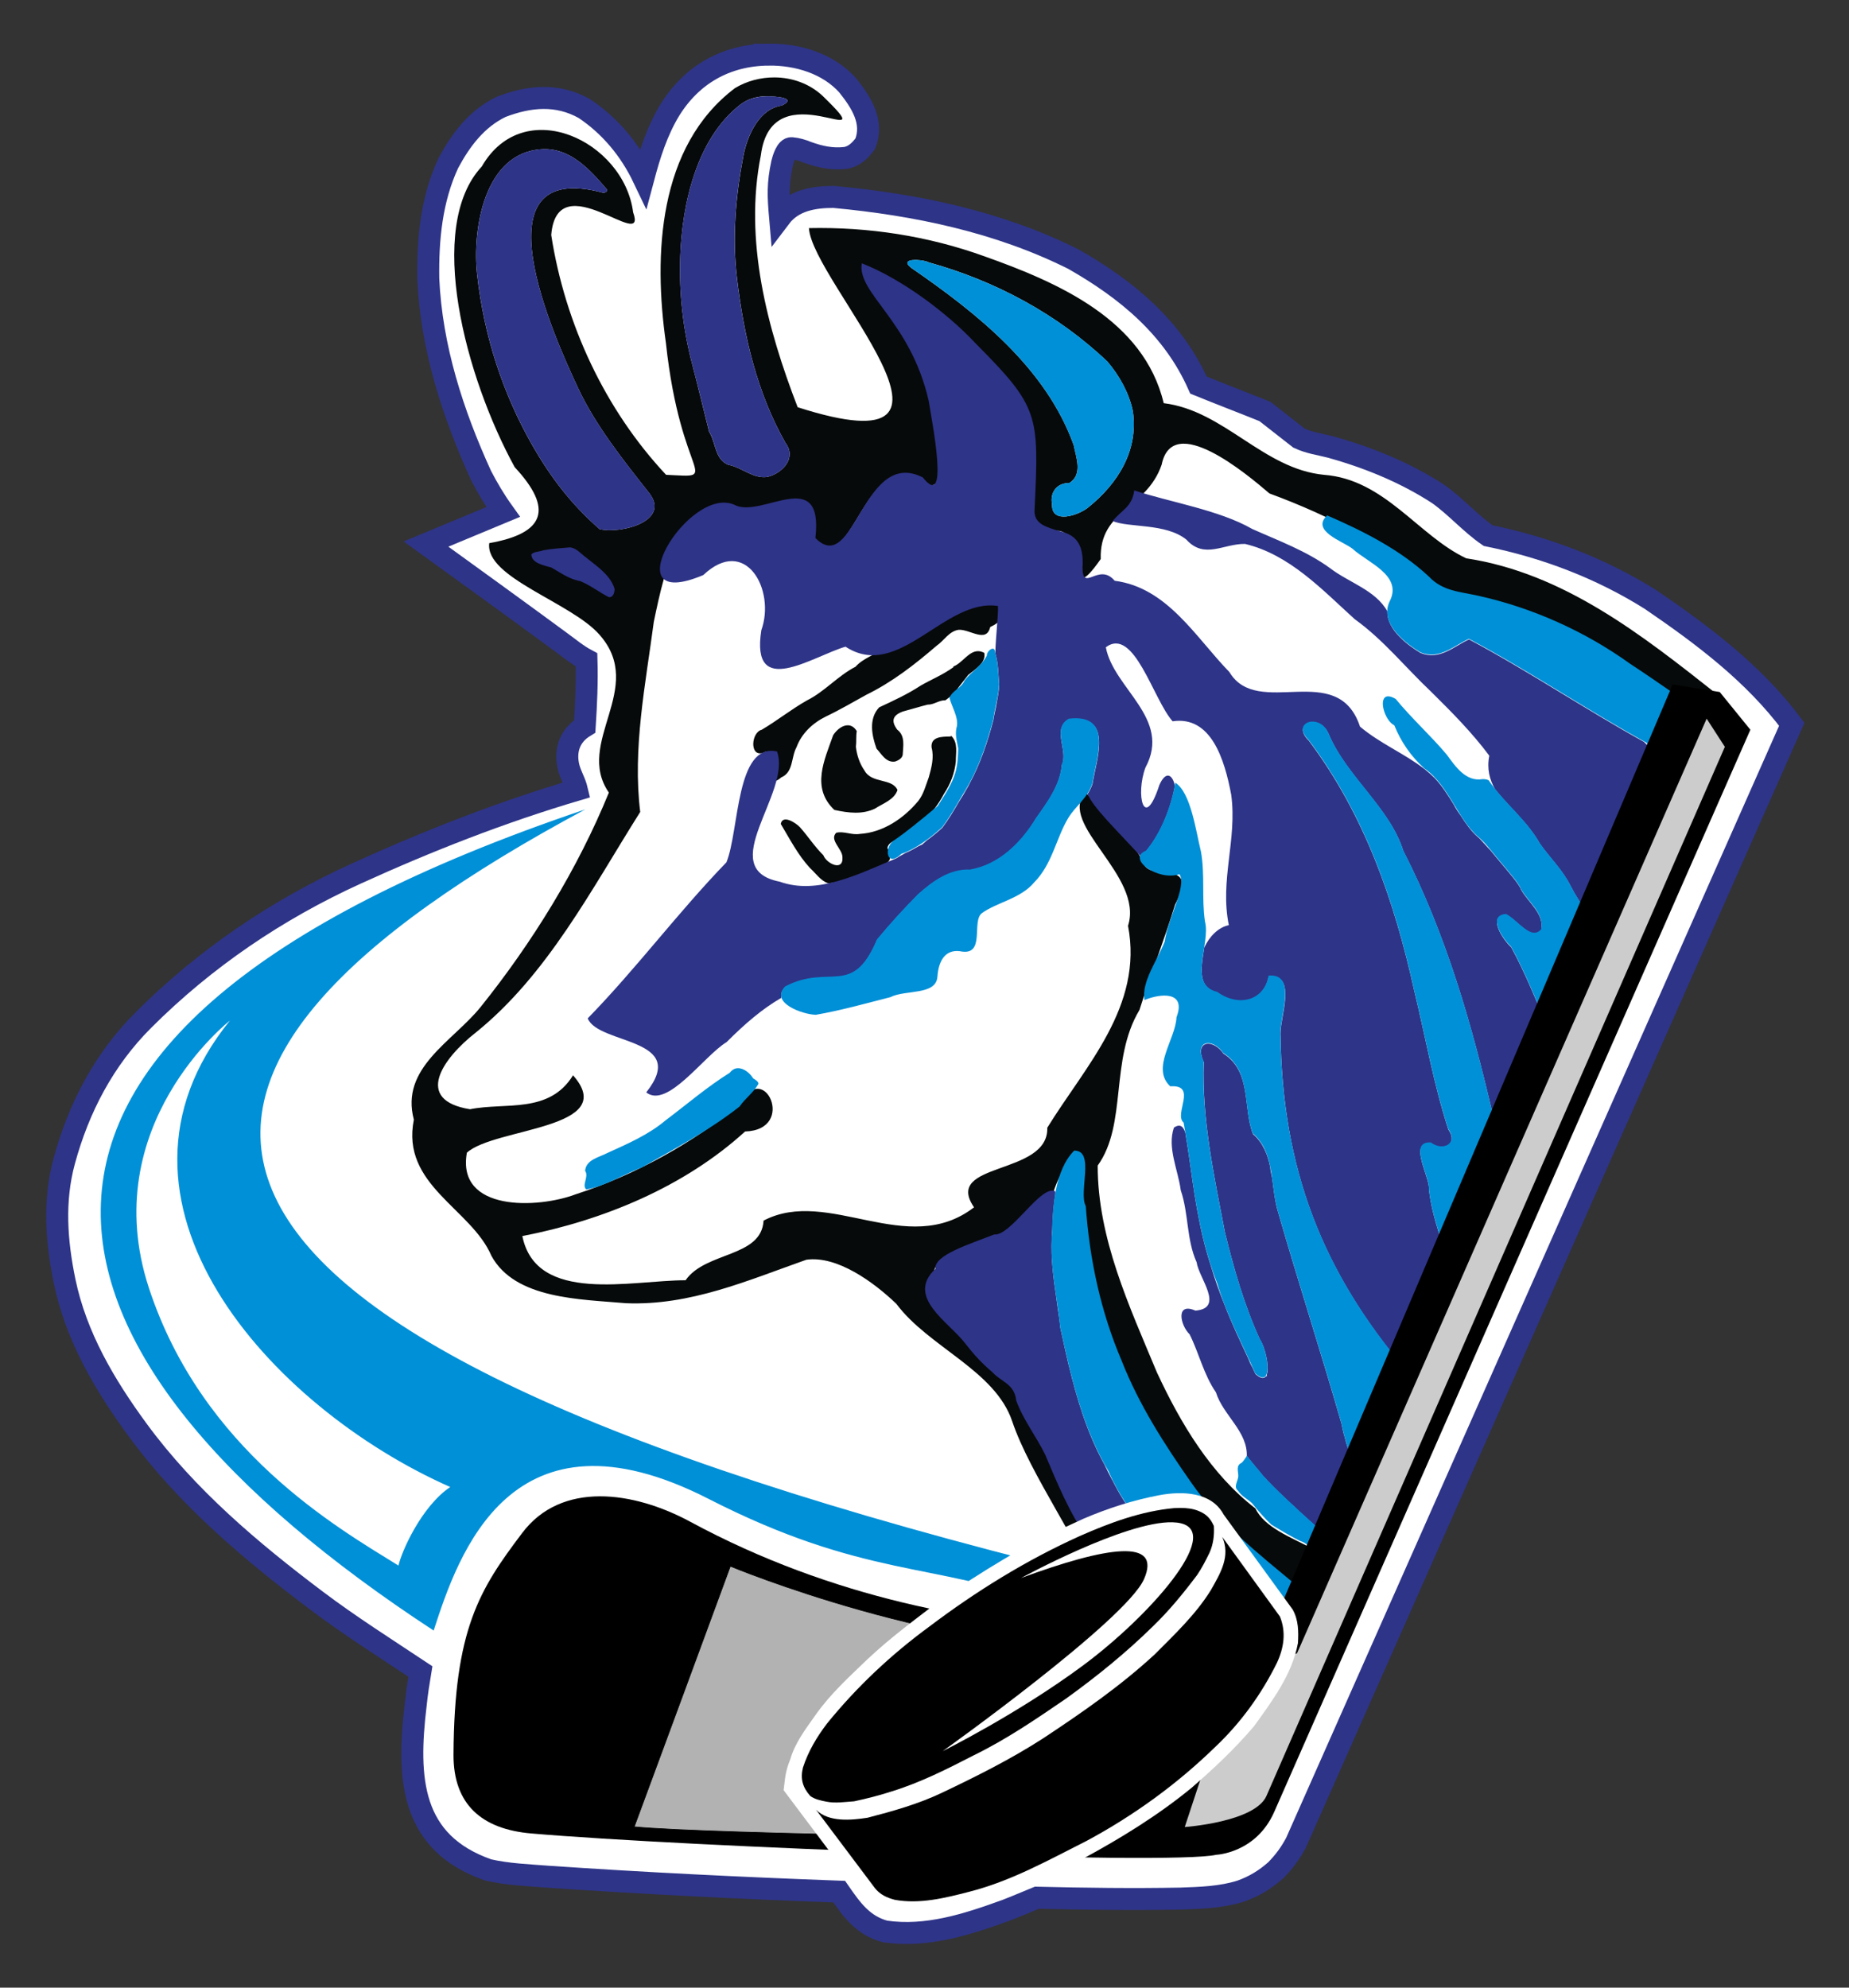
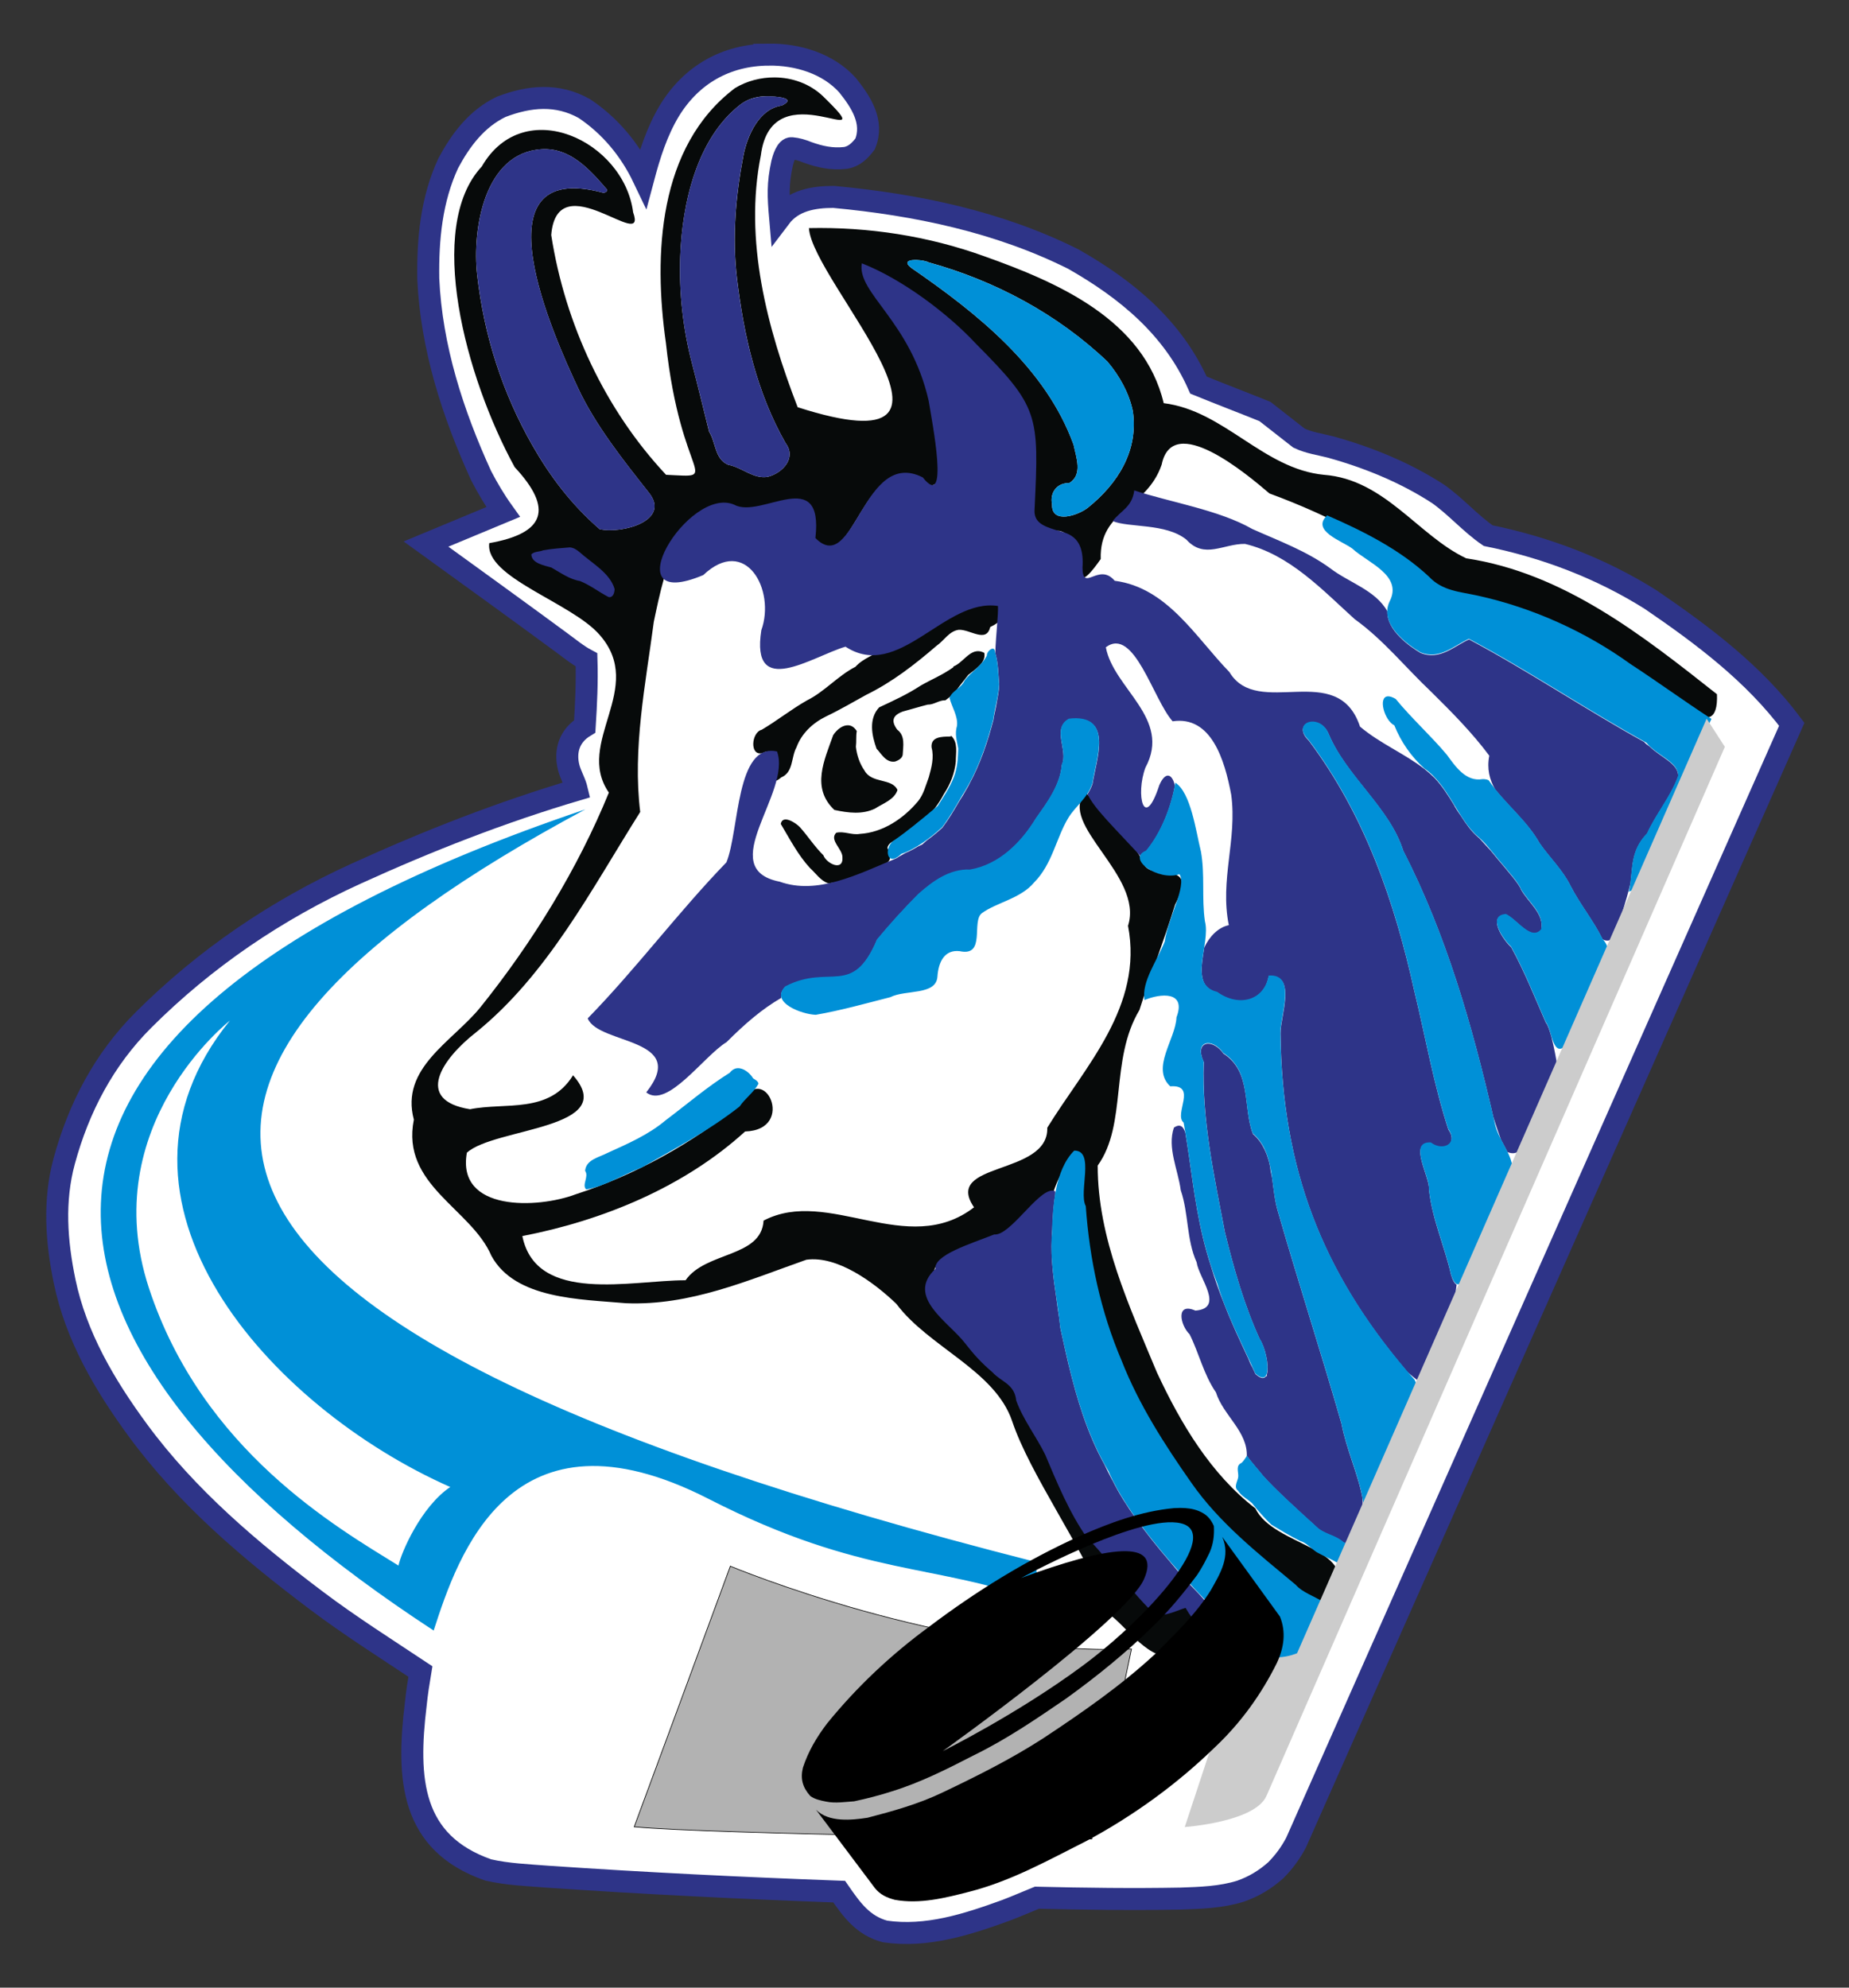
<svg xmlns="http://www.w3.org/2000/svg" version="1.1" width="400" height="430" id="svg2816">
  <rect width="100%" height="100%" fill="#333333" stroke="none" />
  <defs id="defs3040" />
  <g transform="translate(-1.4353196e-6,2.1365553e-6)" id="g2985">
    <path d="m 166.222,11.817 c -9.174,0.072 -16.642,4.355 -21.377,12.082 -2.719,4.504 -4.303,9.526 -5.648,14.579 -2.899,-6.07 -7.187,-11.248 -12.766,-14.981 -5.87,-3.3 -11.936,-2.715 -18.009,-0.381 -5.292,2.541 -8.747,7.145 -11.445,12.188 -3.654,7.851 -4.457,16.468 -4.327,25.011 0.668,14.865 5.3,29.174 11.445,42.616 1.424,2.73 2.936,5.294 4.753,7.829 -5.563,2.313 -11.125,4.627 -16.688,6.94 9.772,7.069 19.546,14.127 29.22,21.244 1.817,1.316 3.485,2.736 5.499,3.809 0.15,4.796 -0.081,9.602 -0.384,14.389 -3.29,1.999 -4.386,5.294 -3.453,8.951 0.393,1.463 1.135,2.734 1.577,4.147 0.049,0.195 0.1,0.44 0.149,0.635 -16.361,4.848 -32.234,11.063 -47.741,18.134 -17.162,7.826 -32.645,18.321 -45.993,31.655 -8.526,8.517 -14.003,18.987 -17.136,30.512 -2.344,8.624 -1.704,17.389 0.085,26.026 2.474,11.938 8.684,22.459 15.814,32.184 10.639,14.511 24.441,26.177 38.747,36.945 7.224,5.437 14.871,10.275 22.4,15.277 -0.393,2.34 -0.756,4.721 -1.002,7.11 -1.969,16.195 -1.074,29.962 15.665,35.823 4.272,0.975 8.552,1.119 12.873,1.46 21.009,1.441 42.042,2.462 63.065,3.237 2.717,3.925 5.131,7.319 9.911,8.612 9.013,1.326 17.8,-1.532 26.172,-4.571 2.25,-0.862 4.46,-1.824 6.692,-2.73 10.357,0.246 20.718,0.383 31.074,0.19 4.321,-0.146 8.827,-0.292 13.001,-1.608 2.897,-1.024 5.301,-2.481 7.609,-4.528 1.817,-1.853 3.142,-3.655 4.369,-5.946 35.749,-80.654 71.498,-161.308 107.247,-241.961 -8.223,-11.018 -19.252,-19.278 -30.499,-26.958 -10.809,-6.795 -22.706,-11.317 -35.188,-13.86 -3.883,-2.675 -6.94,-6.276 -10.806,-9.014 -7.12,-4.631 -15.229,-7.935 -23.38,-10.178 -2.308,-0.585 -4.574,-0.881 -6.735,-1.904 -2.451,-1.918 -4.902,-3.837 -7.353,-5.755 -4.784,-1.932 -9.61,-3.761 -14.386,-5.713 -5.487,-12.389 -15.494,-20.674 -27.067,-27.254 -16.162,-8.084 -33.973,-11.79 -51.854,-13.458 -4.37,0 -8.795,0.738 -11.594,4.444 -0.393,-4.534 -0.534,-7.279 0.448,-11.765 0.196,-0.78 0.889,-3.314 2.067,-3.216 1.179,0.097 2.308,0.45 3.389,0.889 2.701,0.975 5.333,1.555 8.23,1.214 1.883,-0.29 3.151,-1.562 4.263,-3.026 1.944,-4.781 -0.897,-9.072 -3.797,-12.704 -4.171,-4.635 -10.689,-6.698 -17.136,-6.623 -7e-5,0 -7e-5,0 -7e-5,0 z" id="path2828-7-4-7" style="fill:#ffffff;fill-opacity:1;stroke:#2e3488;stroke-width:4.758;stroke-miterlimit:4;stroke-opacity:1;stroke-dasharray:none" />
    <path d="m 49.713,221.279 c 0,0 -29.019,22.629 -17.537,57.799 11.531,35.169 40.742,51.889 54.003,60.105 C 86.756,336.395 91.032,326.45 97.374,322.174 58.362,304.926 18.099,260.292 49.713,221.279 z" id="path3012" style="fill:#ffffff" />
    <path d="m 167.562,16.75 c -2.978,-0.015 -5.979,0.749 -8.562,2.312 -16.682,12.608 -17.649,36.131 -14.938,55.156 3.238,30.067 12.456,29.078 0.031,28.5 -13.17,-14.052 -21.86,-32.615 -24.844,-51.875 1.286,-15.702 20.973,4.128 17.719,-4.906 -1.986,-15.439 -23.618,-25.734 -32.75,-9.906 -12.207,13.117 -3.527,45.585 7.125,65.031 8.435,9.061 6.554,14.319 -5.5,16.438 -0.981,7.445 17.789,12.836 23.875,19.844 10.158,11.562 -5.491,23.253 2,34.125 -6.706,16.444 -16.524,32.41 -27.812,46.469 -6.054,7.444 -17.362,13.097 -14.375,24.281 -2.832,14.162 12.404,19.215 16.781,29.469 5.123,9.401 19.234,9.37 29.125,10.25 13.867,0.55 26.239,-4.902 39,-9.406 6.644,-0.939 14.534,4.804 19.469,9.531 6.971,9.368 21.348,14.377 25.062,25.406 3.873,11.499 14.777,26.48 21.531,42.156 4.002,3.183 9.323,11.233 14.844,7.906 7.802,1.418 18.569,21.463 23.781,10.094 -1.891,-8.791 -16.92,-11.855 -22.469,-20.156 -10.423,1.598 -17.044,-10.501 -23.781,-20.594 -7.725,-13.744 -10.7,-30.228 -23.375,-37.969 -13.024,-14.614 -8.237,-17.658 6.312,-20.562 14.072,0.114 8.985,-12.412 17.25,-18.375 0.693,16.012 3.228,32.084 9.938,46.844 7.548,15.189 16.88,30.373 29.875,41.25 4.398,3.281 13.345,15.496 16.062,6.562 4.712,-9.912 -13.416,-10.152 -17.375,-18.312 -9.6,-7.404 -16.132,-18.321 -21.281,-29.406 -5.991,-14.377 -12.824,-28.994 -12.812,-44.75 6.461,-9.02 2.549,-22.822 9.031,-33.656 2.386,-7.521 5.32,-15.02 7.719,-22.812 4.963,-9.677 -3.809,-5.202 -6.469,-8.25 -2.31,-5.202 -8.175,-11.219 -12.938,-16.031 -6.147,6.881 12.694,18.025 9.219,28.875 3.345,17.409 -9.223,30.311 -17.469,43.688 0.315,10.473 -22.661,7.269 -15.844,17.219 -14.465,11.132 -31.496,-4.479 -45.531,2.875 -0.47,8.039 -12.531,6.639 -16.875,12.906 -11.563,-0.033 -32.306,5.274 -35.312,-9.562 17.486,-3.382 35.042,-10.644 48.188,-22.625 11.311,-0.359 3.924,-15.793 -0.938,-5.969 -10.532,8.543 -22.796,15.371 -35.719,19.562 -8.213,3.106 -25.808,3.793 -23.531,-9 5.975,-5.47 33.266,-5.065 22.969,-16.75 -5.178,8.408 -14.623,5.793 -22.281,7.344 -12.209,-1.958 -6.01,-10.938 1.281,-16.625 15.484,-12.509 24.982,-30.966 35.531,-47.688 -1.681,-13.742 1.15,-27.568 2.938,-41.125 2.304,-11.038 6.622,-32.103 21.469,-23.188 8.778,-5.257 11.955,-4.223 12.75,6.188 8.462,6.732 10.298,-15.4 20.594,-14.844 12.007,9.197 5.713,-10.817 5,-17.125 0.05,-10.31 -13.736,-20.249 -13.688,-27.312 13.161,5.842 24.371,15.219 32.094,27.156 8.02,7.151 -3.475,29.568 9.5,29.438 6.592,1.314 0.863,17.662 8.969,6.094 -0.321,-10.818 9.87,-10.709 13.188,-20.438 2.348,-11.468 18.389,2.038 23.312,6.25 13.296,4.901 26.276,11.597 36.969,21.156 16.659,1.571 31.963,10.126 45.25,19.344 4.51,2.537 15.044,14.702 14.594,2.938 -16.171,-12.777 -33.156,-26.212 -54.25,-29.406 -10.395,-4.908 -17.607,-17.067 -30.75,-18.062 -13.185,-1.269 -21.581,-13.894 -34.688,-15.5 -4.314,-18.064 -22.87,-26.106 -38.719,-31.75 -12.351,-4.467 -25.267,-6.393 -38.031,-6.125 0.658,11.665 41.863,52.98 -2.438,38.75 C 165.96,71.012 160.916,51.959 164.594,33.625 166.987,14.52 191.95,34.37 178.031,20.812 175.169,18.1 171.391,16.769 167.562,16.75 z m -2.406,4.094 c 0.264,-0.017 0.543,0.002 0.812,0 1.598,-0.01 6.708,0.271 3.156,2 -4.929,0.679 -7.481,6.568 -8.312,10.906 -1.661,8.662 -2.427,17.649 -1.375,26.469 1.48,12.413 4.307,24.719 10.5,35.625 2.436,3.225 -0.607,6.484 -3.844,7.312 -3.112,0.536 -5.581,-2.062 -8.531,-2.594 -2.962,-1.196 -2.68,-4.841 -4.156,-7.156 -1.235,-4.85 -2.376,-9.751 -3.656,-14.594 -2,-7.564 -2.873,-15.482 -2.594,-23.312 0.411,-11.52 3.604,-25.564 12.969,-32.844 1.473,-1.145 3.18,-1.691 5.031,-1.812 z m -47.969,11.438 c 6.139,-0.361 10.372,4.353 14.094,8.688 0.192,0.48 -0.382,0.702 -0.719,0.75 -28.333,-7.659 -10.528,31.506 -5.531,42.188 3.829,8.187 9.876,15.738 15.281,22.594 5.019,6.183 -5.891,9.061 -10.594,7.969 -6.243,-5.425 -10.765,-11.511 -14.531,-18.094 -6.409,-11.202 -10.496,-23.696 -11.969,-36.969 -1.075,-9.687 1.485,-26.391 13.969,-27.125 z M 197.781,56.25 c 0.19,-0.007 0.391,-0.009 0.594,0 0.973,0.044 2.036,0.232 2.5,0.5 14.39,3.974 27.881,11.195 38.719,21.5 2.582,3.067 4.637,6.709 5.469,10.656 1.278,8.566 -3.221,15.714 -9.688,20.906 -2.089,1.679 -7.938,3.683 -7.781,-0.688 -0.526,-2.651 1.127,-4.683 3.719,-4.625 2.998,-1.807 1.479,-5.594 0.938,-8.281 -6.017,-16.666 -20.901,-28.478 -35.094,-38.25 -1.601,-1.234 -0.708,-1.673 0.625,-1.719 z M 215.375,130.5 c -1.814,0.114 -3.647,0.612 -5.469,0.344 -2.421,-1.051 -3.825,0.775 -5.219,2.344 -2.232,0.727 -4.046,1.72 -6.125,2.844 -2.394,1.469 -4.845,2.868 -7.344,4.188 -1.968,1.475 -4.494,2.173 -6.156,4.031 -3.818,1.959 -6.655,5.371 -10.5,7.281 -3.388,1.923 -6.436,4.369 -9.781,6.344 -2.229,0.544 -2.665,5.686 0.094,5.062 3.586,-1.725 2.886,2.681 2,4.719 -0.477,2.055 1.109,1.463 2.125,0.531 2.69,-1.146 2.096,-4.319 3.312,-6.531 1.107,-3.015 3.539,-5.27 6.375,-6.656 2.985,-1.421 5.823,-3.095 8.719,-4.688 5.574,-2.721 10.508,-6.561 15.188,-10.594 1.635,-1.119 2.741,-3.193 4.812,-3.469 2.452,-0.135 5.977,2.954 6.812,-0.594 2.008,-0.931 4.806,-3.183 1.938,-5.156 -0.259,-0.002 -0.522,-0.016 -0.781,0 z m -3.906,10.375 c -1.967,0.078 -3.345,2.61 -5.219,3.312 l 0,0.156 c -2.258,1.634 -4.804,2.672 -7.062,3.969 -2.931,1.922 -5.925,3.277 -9,4.719 -2.315,2.487 -1.6,6.063 -0.562,8.938 1.057,1.105 2.061,3.118 4.031,2.781 0.673,-0.24 1.481,-0.669 1.625,-1.438 0.096,-1.922 0.59,-4.123 -1.188,-5.469 -1.355,-1.844 -1.018,-3.075 1.188,-3.906 1.826,-0.48 3.677,-1.068 5.406,-1.5 1.345,0.048 2.45,-0.986 3.844,-0.938 1.021,-0.789 2.112,-1.529 2.719,-2.656 0.718,-0.943 1.529,-1.965 2.219,-2.844 1.493,-1.236 3.885,-2.605 3.469,-4.75 -0.531,-0.297 -1.015,-0.393 -1.469,-0.375 z m -28,16.031 c -1.154,-0.044 -2.401,0.879 -3.219,2.125 -1.912,5.413 -4.824,11.394 0.25,16.188 3.123,0.673 6.043,1.016 8.781,-0.281 1.682,-1.105 4.202,-1.917 4.875,-4.031 -1.18,-2.622 -5.572,-1.344 -7.125,-4.188 -1.065,-1.521 -1.681,-3.396 -1.875,-5.156 0.144,-1.153 -0.005,-2.253 0.188,-3.406 -0.532,-0.856 -1.182,-1.224 -1.875,-1.25 z m 22.344,2.312 -0.188,0.094 -0.219,0.031 c -1.635,0.025 -4.105,0.023 -3.875,2.375 0.575,2.104 -0.019,4.351 -0.594,6.406 -0.661,1.765 -1.123,3.696 -2.312,5.188 -3.141,3.764 -7.622,6.8 -12.625,7.094 -1.763,0.303 -3.396,-0.651 -5.094,-0.25 -1.58,1.568 1.371,3.506 1.344,5.312 0.205,3.129 -3.454,1.376 -4.125,-0.438 -1.886,-1.857 -3.309,-4.09 -5.062,-6.062 -0.879,-0.942 -3.769,-2.837 -4.156,-0.719 1.955,3.271 3.716,6.706 6.312,9.531 1.267,1.139 2.31,2.783 3.969,3.312 1.759,-0.152 3.599,-0.517 5.219,-1.094 2.297,-0.888 4.6,-1.849 6.75,-3.062 1.934,-0.492 1.53,-2.167 0.812,-3.5 0.35,-1.749 2.916,-1.692 3.969,-3 1.376,-0.94 2.241,-2.531 3.812,-3.156 1.931,-1.39 3.334,-3.416 4.438,-5.5 1.41,-2.117 2.36,-4.555 2.594,-7.094 -0.017,-1.825 0.524,-3.988 -0.969,-5.469 z" id="path2932" style="fill:#070a0a" />
    <g id="g2960">
      <path d="m 165.973,20.829 c -2.158,0.014 -4.155,0.506 -5.839,1.814 -9.365,7.28 -12.581,21.344 -12.991,32.864 -0.279,7.831 0.607,15.75 2.607,23.314 1.28,4.843 2.436,9.726 3.67,14.576 1.477,2.315 1.187,5.977 4.15,7.173 2.95,0.532 5.417,3.122 8.529,2.586 3.237,-0.828 6.273,-4.094 3.837,-7.319 -6.193,-10.906 -9.03,-23.204 -10.51,-35.617 -1.052,-8.82 -0.285,-17.821 1.376,-26.483 0.832,-4.338 3.391,-10.206 8.32,-10.885 3.552,-1.729 -1.55,-2.033 -3.149,-2.023 z m -48.796,11.448 c -12.484,0.734 -15.025,17.443 -13.951,27.13 1.472,13.273 5.561,25.77 11.97,36.972 3.766,6.583 8.27,12.676 14.514,18.1 4.702,1.093 15.634,-1.804 10.614,-7.987 -5.405,-6.856 -11.456,-14.397 -15.285,-22.584 -4.997,-10.682 -22.807,-49.845 5.526,-42.186 0.336,-0.048 0.922,-0.27 0.73,-0.751 -3.722,-4.335 -7.979,-9.057 -14.117,-8.696 z m 69.267,24.683 c -1.133,6.425 10.529,12.439 14.458,29.744 0.73,4.556 4.585,23.982 -1.272,16.578 -12.941,-6.579 -14.77,21.668 -23.23,13.117 1.811,-15.973 -11.763,-4.068 -17.517,-7.194 -9.905,-4.373 -26.801,23.676 -6.736,15.202 9.178,-8.681 15.68,3.251 12.554,11.928 -2.36,15.026 10.957,5.715 18.205,3.566 11.548,7.549 21.434,-10.561 32.989,-8.8 0.086,2.046 -0.436,5.983 -0.584,10.176 0.672,2.226 0.657,4.583 0.855,6.881 -0.027,0.67 -0.105,1.322 -0.209,1.981 -0.025,0.16 -0.057,0.319 -0.083,0.48 -0.235,1.436 -0.505,2.879 -0.834,4.317 -0.043,0.261 -0.092,0.53 -0.125,0.792 -1.243,4.78 -2.847,9.506 -5.192,13.846 -0.072,0.138 -0.135,0.28 -0.209,0.417 -0.07,0.125 -0.138,0.251 -0.209,0.375 -0.019,0.036 -0.043,0.069 -0.062,0.104 -0.565,1.031 -1.179,2.039 -1.814,3.024 -1.116,1.917 -2.221,3.79 -3.566,5.568 -0.956,0.891 -2.157,1.885 -3.441,2.815 -0.015,0.013 -0.027,0.028 -0.042,0.042 -0.287,0.26 -0.581,0.52 -0.876,0.772 -0.303,0.134 -0.611,0.291 -0.918,0.438 -0.013,0.008 -0.029,0.013 -0.042,0.021 -0.886,0.544 -1.774,1.015 -2.648,1.376 -0.014,0.008 -0.028,0.013 -0.042,0.021 -0.475,0.264 -0.959,0.536 -1.439,0.813 -0.008,0.007 -0.012,0.015 -0.021,0.021 -0.256,0.191 -0.495,0.309 -0.709,0.396 -8.094,3.363 -16.867,7.882 -25.003,4.963 -14.298,-2.798 2.65,-19.237 -0.584,-28.172 -8.942,-1.958 -8.142,17.129 -10.948,23.981 -10.471,10.827 -19.496,22.991 -30.008,33.761 2.32,5.747 22.101,4.114 12.658,16.015 4.574,3.624 12.47,-7.904 17.391,-10.885 3.951,-3.954 7.709,-7.198 11.845,-9.572 -0.198,-0.718 0.023,-1.506 0.855,-2.356 9.652,-5.014 14.5,2.522 19.852,-10.176 2.802,-3.385 5.793,-6.675 8.904,-9.801 3.124,-2.787 6.818,-5.479 11.219,-5.297 6.318,-1.079 11.124,-5.929 14.305,-11.219 2.469,-3.473 5.181,-7.14 5.547,-11.532 1.434,-3.127 -2.256,-7.796 1.522,-9.884 0.303,-0.034 0.599,-0.07 0.876,-0.083 8.585,-0.425 5.08,8.685 4.233,14.055 -0.276,0.836 -0.657,1.567 -1.084,2.231 1.49,3.098 5.259,6.698 11.427,13.346 0.005,-0.003 0.015,0.003 0.021,0 0.003,-10e-4 -0.003,-0.019 0,-0.021 0.18,-0.381 0.576,-0.715 1.23,-0.98 3.37,-4.051 5.387,-9.635 6.235,-14.18 -0.551,-2.469 -1.991,-3.27 -3.378,-0.125 -3.292,10.16 -5.195,2.063 -3.003,-3.795 5.747,-10.641 -6.892,-17.046 -8.571,-26.025 6.125,-4.575 10.227,11.291 14.451,16.015 8.348,-1.242 11.256,8.304 12.679,15.911 1.311,9.701 -2.507,18.403 -0.521,28.193 -2.257,0.46 -4.18,2.416 -5.297,4.817 -0.001,0.008 -0.02,0.013 -0.021,0.021 -0.659,4.254 -1.589,8.662 2.815,9.718 4.637,3.346 10.188,1.93 11.136,-3.524 6.137,-0.486 2.521,8.657 2.544,12.345 0.337,29.434 9.088,51.745 27.443,73.278 0.877,0.768 1.767,1.499 2.69,2.19 2.475,-6.404 7.313,-13.863 7.966,-21.082 -0.424,-0.205 -0.828,-0.862 -1.209,-2.148 -1.386,-6.155 -4.066,-11.971 -4.754,-18.288 0.262,-2.892 -4.64,-10.454 0.396,-10.197 2.528,1.935 6.035,0.389 3.774,-2.94 -3.195,-9.82 -4.948,-20.036 -7.382,-30.049 -4.257,-19.245 -10.693,-37.955 -22.792,-54.051 -2.479,-2.362 -0.955,-4.127 1.022,-4.004 1.186,0.074 2.531,0.818 3.253,2.544 3.869,9.249 13.218,15.967 16.14,25.274 9.334,18.209 14.948,37.897 19.498,57.617 0.509,1.634 1.057,3.251 1.647,4.859 0.008,0.021 0.013,0.042 0.021,0.062 0.457,0.886 0.964,1.761 1.397,2.648 5.821,2.431 6.566,-13.752 10.864,-18.038 -0.344,-2.301 -0.797,-4.627 -1.376,-6.944 -0.005,-0.021 -0.016,-0.041 -0.021,-0.062 -0.352,-1.148 -0.665,-2.339 -1.168,-2.94 -2.413,-5.481 -4.614,-11.086 -7.507,-16.328 -1.731,-1.573 -5.287,-6.795 -1.105,-7.069 2.492,1.176 5.46,5.907 7.632,3.274 0.644,-3.528 -2.904,-5.912 -4.421,-8.737 -0.422,-1.197 -2.894,-3.994 -4.859,-6.339 -0.637,-0.76 -1.158,-1.396 -1.689,-2.044 -0.801,-0.857 -1.591,-1.717 -2.356,-2.565 -0.144,-0.132 -0.283,-0.264 -0.438,-0.396 -1.4,-1.194 -2.575,-2.861 -3.712,-4.65 -0.025,-0.035 -0.058,-0.069 -0.083,-0.104 -0.425,-0.602 -0.806,-1.187 -1.147,-1.772 -0.052,-0.115 -0.113,-0.221 -0.167,-0.334 -1.272,-2.082 -2.595,-4.172 -4.212,-5.881 -0.657,-0.644 -1.332,-1.254 -2.044,-1.814 -0.045,-0.032 -0.08,-0.073 -0.125,-0.104 -0.012,-0.009 -0.03,-0.011 -0.042,-0.021 -0.015,-0.013 -0.027,-0.028 -0.042,-0.042 -4.345,-3.357 -9.535,-5.457 -13.888,-9.134 -4.848,-14.615 -22.119,-1.528 -28.256,-11.803 -7.319,-7.529 -13.419,-18.274 -24.815,-19.748 -3.446,-4.091 -6.913,2.639 -6.965,-2.836 0.515,-7.226 -3.659,-7.474 -5.818,-8.154 -2.693,-0.847 -4.797,-1.666 -4.546,-4.546 0.979,-20.552 0.978,-21.979 -12.825,-35.888 -5.842,-6.272 -15.771,-13.839 -24.551,-17.253 l -1.6e-4,1.07e-4 z M 245.381,106.097 c -0.472,3.609 -2.841,4.306 -4.671,6.631 3.458,1.475 11.496,0.416 15.932,4.004 3.933,4.324 8.018,0.865 12.699,0.938 9.592,2.28 16.652,9.864 23.71,16.265 6.247,4.489 11.022,10.503 16.578,15.744 4.434,4.379 8.834,8.814 12.554,13.805 -0.554,2.828 0.054,5.165 1.251,7.278 3.142,3.945 7.129,7.229 9.634,11.678 2.15,3.12 4.974,5.757 6.673,9.196 2.053,4.018 4.945,7.502 6.944,11.553 0.764,0.481 1.63,0.447 2.648,-0.438 1.156,-4.024 2.483,-7.814 3.399,-11.699 0.465,-3.579 0.212,-7.212 3.587,-10.656 1.204,-2.648 2.879,-5.064 4.358,-7.57 0.02,-0.035 0.043,-0.069 0.062,-0.104 0.255,-0.433 0.491,-0.873 0.73,-1.314 0.603,-1.111 1.156,-2.248 1.585,-3.441 0.12,-2.753 -3.848,-4.162 -6.214,-6.485 -0.03,-0.021 -0.054,-0.042 -0.083,-0.062 -0.21,-0.147 -0.411,-0.29 -0.605,-0.438 -0.169,-0.168 -0.347,-0.334 -0.521,-0.5 -12.842,-7.121 -25.48,-15.607 -37.827,-22.146 -3.101,1.34 -6.315,4.66 -10.531,2.899 -2.22,-1.332 -7.295,-4.825 -7.132,-8.967 -2.538,-4.601 -8.368,-6.24 -12.387,-9.342 -5.157,-3.753 -11.088,-5.91 -16.849,-8.487 -7.187,-4.125 -17.799,-5.791 -25.524,-8.341 l 4e-5,-5e-5 z m -122.115,12.324 c -1.912,0.165 -3.846,0.28 -5.735,0.626 -0.839,0.354 -1.903,0.214 -2.586,0.876 0.053,1.935 2.713,2.38 4.337,2.857 1.983,1.114 3.898,2.543 6.193,2.919 2.213,0.893 4.099,2.394 6.214,3.482 0.969,0.137 1.264,-0.996 1.272,-1.752 -1.004,-3.505 -4.972,-5.621 -7.611,-8.008 -0.59,-0.51 -1.29,-0.94 -2.085,-1.001 z m 137.984,107.372 c -1.302,0.078 -2.032,1.428 -0.834,3.983 -0.446,12.421 2.254,24.653 4.567,36.785 1.936,7.891 4.17,15.761 7.549,23.168 1.123,1.641 2.06,5.677 1.564,7.486 -0.021,0.18 -0.049,0.362 -0.083,0.542 -0.057,0.005 -0.111,-0.002 -0.167,0 -0.39,0.544 -1.098,0.529 -2.252,-0.5 -0.211,-0.475 -0.449,-0.961 -0.667,-1.439 -0.355,-0.598 -0.658,-1.296 -0.938,-2.023 -1.766,-3.788 -3.596,-7.655 -5.088,-11.532 -1.111,-2.743 -2.099,-5.525 -2.94,-8.362 -2.715,-8.365 -3.637,-16.118 -4.775,-23.96 -0.013,-0.085 -0.029,-0.182 -0.042,-0.271 -0.222,-1.522 -0.454,-3.054 -0.709,-4.588 -0.409,-1.332 -1.118,-2.078 -2.482,-1.126 -1.482,4.34 0.903,9.127 1.481,13.534 1.744,5.114 1.199,10.598 3.441,15.598 0.453,3.38 6.123,9.942 -0.271,10.447 -4.302,-1.885 -3.32,3.121 -1.251,5.13 2.044,4.089 3.033,8.694 5.693,12.554 1.537,4.961 6.952,8.486 6.673,13.93 0.026,-0.038 0.056,-0.067 0.083,-0.104 0.728,1.093 2.734,3.331 3.42,4.233 2.542,2.862 7.199,7.124 12.095,11.553 1.635,1.213 3.794,1.477 5.318,2.878 0.278,0.104 0.548,0.265 0.772,0.459 3.867,-0.92 3.418,-6.284 3.357,-9.989 -0.898,-5.086 -3.536,-10.735 -4.567,-16.224 -4.402,-15.312 -9.376,-30.686 -13.784,-46.002 -0.651,-2.221 -0.873,-4.671 -1.209,-7.069 -0.101,-0.494 -0.213,-0.987 -0.313,-1.481 -0.051,-0.65 -0.163,-1.275 -0.313,-1.877 -0.075,-0.301 -0.157,-0.584 -0.25,-0.876 -0.093,-0.292 -0.184,-0.591 -0.292,-0.876 -0.138,-0.363 -0.305,-0.708 -0.459,-1.064 -0.593,-1.243 -1.381,-2.393 -2.523,-3.378 -2.206,-5.623 -0.219,-13.476 -6.381,-17.391 -1.047,-1.497 -2.408,-2.208 -3.42,-2.148 l -1e-5,0 z m -33.594,31.78 c -3.245,-0.044 -9.198,9.855 -12.574,9.488 -5.146,2.04 -13.075,4.439 -12.72,7.445 -6.529,6.08 2.949,11.525 6.423,16.099 2.018,2.594 3.52,4.211 5.922,6.277 1.922,2.114 4.745,2.486 5.13,6.089 1.409,4.011 4.398,7.883 6.277,11.74 2.498,5.91 5.228,12.61 9.12,18.087 3.422,3.014 12.177,15.135 15.258,16.766 3.328,-0.526 4.076,-1.147 5.985,-1.717 3.503,6.187 10.125,10.504 18.58,13.721 1.153,0.913 2.674,1.258 3.587,2.315 0.48,0.288 0.917,0.761 1.397,1.001 0.466,-1.332 1.7,-2.197 1.209,-3.837 -2.119,-0.957 -4.171,-2.027 -6.152,-3.191 -0.008,-0.005 -0.013,-0.016 -0.021,-0.021 -0.479,-0.266 -0.969,-0.559 -1.46,-0.855 -3.253,-1.957 -6.706,-4.498 -9.384,-7.153 -0.041,-0.041 -0.084,-0.084 -0.125,-0.125 -0.007,-0.007 -0.014,-0.014 -0.021,-0.021 -1.688,-1.563 -3.306,-3.229 -4.838,-4.984 -2.21,-2.23 -4.287,-4.571 -6.277,-6.986 -5.245,-6.125 -9.741,-12.228 -12.262,-17.371 -0.056,-0.09 -0.111,-0.181 -0.167,-0.271 -0.586,-1.116 -1.146,-2.249 -1.689,-3.378 -0.005,-0.008 -0.016,-0.013 -0.021,-0.021 -3.656,-6.681 -5.854,-13.96 -7.632,-21.333 -0.01,-0.043 -0.031,-0.083 -0.042,-0.125 -0.172,-0.698 -0.32,-1.405 -0.48,-2.106 -0.112,-0.487 -0.224,-0.973 -0.334,-1.46 -0.328,-1.455 -0.642,-2.906 -0.959,-4.358 -0.069,-0.671 -0.145,-1.335 -0.229,-2.002 -0.233,-1.453 -0.442,-2.913 -0.626,-4.379 -0.623,-4.258 -1.217,-8.521 -1.001,-12.991 -0.003,-0.365 0.022,-0.943 0.083,-1.731 0.003,-0.043 0.017,-0.102 0.021,-0.146 0.078,-2.312 0.207,-4.951 0.646,-7.549 5.8e-4,-0.011 -5.5e-4,-0.03 0,-0.042 0.016,-0.334 0.012,-0.586 0,-0.73 -0.191,-0.097 -0.409,-0.143 -0.626,-0.146 l -9e-5,-1.6e-4 z" id="path2836" style="fill:#2e3488;fill-opacity:1" />
      <path d="m 198.374,56.24 c -1.622,-0.073 -3.039,0.32 -1.209,1.731 14.193,9.772 29.058,21.578 35.075,38.244 0.542,2.687 2.08,6.471 -0.918,8.279 -2.592,-0.058 -4.259,1.978 -3.733,4.629 -0.157,4.371 5.689,2.367 7.778,0.688 6.466,-5.193 10.975,-12.35 9.697,-20.916 -0.832,-3.947 -2.881,-7.589 -5.463,-10.656 -10.838,-10.305 -24.355,-17.504 -38.745,-21.479 -0.464,-0.268 -1.508,-0.478 -2.481,-0.521 z m 88.73,55.261 c -3.577,3.343 3.317,5.554 5.463,7.194 3.266,3.036 10.988,5.766 8.049,11.427 -2.375,5.004 4.055,9.443 6.63,10.988 4.215,1.762 7.431,-1.557 10.532,-2.897 12.528,6.635 25.355,15.274 38.39,22.459 2.194,2.769 6.992,4.154 6.861,7.173 -1.598,4.441 -4.782,8.132 -6.736,12.428 -4,4.083 -2.895,8.426 -3.941,12.637 3.268,-0.992 2.949,-6.798 5.026,-9.592 4.456,-9.08 8.506,-18.673 12.866,-27.797 -5.904,-3.851 -11.613,-8.007 -17.517,-11.865 -9.759,-7.042 -21.209,-12.185 -32.989,-14.785 -3.876,-0.869 -7.665,-0.983 -10.614,-4.129 -6.236,-5.828 -14.223,-9.863 -22.021,-13.242 z m -72.443,28.84 c -0.526,0.089 -1.21,0.864 -1.168,1.481 -1.101,2.189 -3.351,3.471 -4.817,5.38 -0.714,1.726 -2.742,2.186 -3.253,3.795 0.456,1.897 1.863,3.968 1.606,6.027 -0.524,1.778 -0.03,3.185 0.271,4.9 -0.079,2.136 -0.163,4.245 -0.98,6.256 -0.831,2.197 -2.207,4.164 -3.441,6.152 -3.601,3.031 -6.698,5.561 -9.28,7.34 -2.524,1.458 -1.875,6.229 1.376,3.065 3.056,-0.989 6.606,-3.692 8.863,-5.797 1.626,-2.149 2.912,-4.442 4.275,-6.777 3.253,-5.043 5.271,-10.763 6.777,-16.557 0.324,-2.538 1.146,-5.005 1.251,-7.57 -0.2,-2.32 -0.185,-4.7 -0.876,-6.944 -0.027,-0.613 -0.289,-0.804 -0.605,-0.751 z m 85.623,10.301 c -2.255,0.043 -0.796,5.242 1.355,6.277 1.437,3.582 3.634,6.729 6.485,9.321 5.136,3.46 7.329,11.096 11.532,14.681 1.831,1.562 2.842,3.04 4.486,5.003 1.964,2.346 4.435,5.143 4.856,6.341 1.517,2.825 5.065,5.21 4.421,8.737 -2.172,2.633 -5.14,-2.098 -7.632,-3.274 -4.182,0.274 -0.625,5.497 1.105,7.069 2.893,5.241 5.094,10.847 7.507,16.328 1.413,1.691 1.427,8.099 4.567,4.859 1.4,-4.172 3.557,-8.122 5.297,-12.199 0.951,-3.493 5.783,-6.959 2.44,-10.635 -2.001,-4.087 -4.919,-7.59 -6.986,-11.636 -1.699,-3.439 -4.523,-6.076 -6.673,-9.196 -2.883,-5.12 -7.727,-8.696 -10.99,-13.513 -0.418,-0.22 -0.891,-0.262 -1.355,-0.25 -3.606,0.62 -5.874,-2.785 -7.716,-5.297 -3.502,-4.164 -7.595,-7.832 -11.052,-12.053 -0.692,-0.405 -1.23,-0.571 -1.647,-0.563 z m -68.189,4.754 c -0.277,0.014 -0.573,0.049 -0.876,0.083 -3.778,2.088 -0.088,6.758 -1.522,9.884 -0.366,4.392 -3.078,8.058 -5.547,11.532 -3.181,5.29 -7.987,10.139 -14.305,11.219 -4.401,-0.183 -8.095,2.509 -11.219,5.297 -3.112,3.126 -6.102,6.415 -8.904,9.801 -5.352,12.698 -10.2,5.162 -19.852,10.176 -3.427,3.506 3.678,6.071 6.61,6.152 5.426,-0.937 10.786,-2.451 16.14,-3.816 3.259,-1.671 9.895,-0.324 10.176,-4.442 0.215,-3.148 1.514,-5.905 4.838,-5.505 5.727,1.229 2.426,-6.5 4.796,-8.237 3.132,-2.296 8.421,-3.147 11.302,-6.652 3.932,-3.963 4.739,-9.596 7.382,-13.951 1.568,-2.584 4.133,-4.21 5.213,-7.486 0.847,-5.37 4.352,-14.48 -4.233,-14.055 z m 52.049,0.709 c -1.977,-0.123 -3.501,1.642 -1.022,4.004 12.099,16.096 18.535,34.806 22.792,54.051 2.434,10.013 4.187,20.229 7.382,30.049 2.261,3.33 -1.247,4.876 -3.774,2.94 -5.037,-0.257 -0.134,7.305 -0.396,10.197 0.689,6.317 3.369,12.133 4.754,18.288 1.689,5.69 4.04,-1.112 4.88,-3.482 2.801,-5.137 4.187,-10.88 7.299,-15.827 3.317,-4.406 -1.433,-8.518 -2.544,-12.741 -4.633,-20.402 -10.321,-40.823 -19.977,-59.66 -2.922,-9.307 -12.272,-16.025 -16.14,-25.274 -0.722,-1.726 -2.067,-2.47 -3.253,-2.544 z M 254.261,169.326 c -0.788,4.631 -2.842,10.498 -6.339,14.701 -4.248,1.718 2.497,6.628 7.236,5.109 1.654,2.576 -2.553,9.588 -3.19,14.555 -1.531,3.966 -5.074,8.647 -4.379,12.658 3.473,-1.453 9.106,-1.992 6.923,3.733 -0.194,4.785 -5.569,10.966 -1.355,14.931 5.997,-0.429 0.691,6.035 2.899,7.841 2.099,11.559 2.472,22.49 7.319,34.95 1.93,6.513 5.405,13.055 8.195,19.331 4.013,3.581 2.705,-4.946 0.938,-7.528 -3.379,-7.407 -5.613,-15.277 -7.549,-23.168 -2.313,-12.132 -5.013,-24.364 -4.567,-36.785 -2.13,-4.543 1.861,-5.257 4.254,-1.835 6.162,3.916 4.175,11.768 6.381,17.392 4.805,4.145 3.735,11.075 5.359,16.62 4.408,15.316 9.384,30.687 13.786,45.998 1.248,6.643 4.861,13.526 4.878,19.355 3.345,-3.428 4.233,-9.357 6.548,-13.93 1.423,-4.801 6.941,-9.576 4.421,-14.764 -19.434,-22.103 -28.681,-44.825 -29.027,-75.092 -0.023,-3.688 3.593,-12.831 -2.544,-12.345 -0.947,5.454 -6.498,6.871 -11.136,3.524 -6.48,-1.554 -1.35,-10.357 -2.648,-15.264 -0.729,-4.997 0.032,-10.049 -0.855,-15.056 -1.09,-4.392 -2.181,-12.803 -5.547,-14.931 z m -127.641,5.776 C -18.845,224.182 3.587,293.722 93.817,352.75 99.092,336.41 110.515,302.38 153.332,324.285 c 33.378,17.076 49.285,13.802 71.818,22.354 l -1.189,-8.758 C 17,285.194 23.199,230.586 126.619,175.103 z M 49.734,220.792 C 18.12,259.804 58.391,304.451 97.404,321.699 91.062,325.975 86.782,335.908 86.206,338.695 72.945,330.479 43.727,313.765 32.197,278.596 20.714,243.427 49.734,220.792 49.734,220.792 z m 109.812,10.301 c -0.592,0.039 -1.173,0.329 -1.668,0.98 -4.894,3.054 -9.266,6.821 -13.867,10.281 -3.729,3.149 -8.235,5.092 -12.637,7.09 -1.777,0.938 -4.599,1.42 -4.796,3.858 0.897,1.222 -0.799,3.08 0.25,4.025 4.258,-0.756 8.006,-3.248 12.011,-4.754 7.217,-4.121 14.633,-8.034 21.166,-13.2 1.196,-1.779 3.052,-3.026 4.087,-4.921 -0.113,-0.596 -0.717,-0.867 -1.168,-1.168 -0.697,-1.156 -2.076,-2.275 -3.378,-2.19 z m 72.84,17.829 c -4.239,4.241 -4.655,12.307 -4.817,17.892 -0.536,7.072 1.103,13.59 1.793,20.353 2.344,10.726 4.772,21.641 10.489,31.194 3.629,8.789 14.075,21.055 24.358,31.344 4.11,4.074 10.044,7.925 14.283,9.718 4.976,3.378 6.614,-5.096 8.55,-8.008 4.023,-4.819 -4.163,-5.497 -6.694,-8.529 -8.144,-6.802 -16.542,-13.373 -22.646,-22.146 -5.817,-8.293 -11.351,-16.926 -15.056,-26.379 -4.524,-10.589 -6.944,-21.907 -7.757,-33.427 -1.624,-3.023 2.067,-12.082 -2.502,-12.011 z m 37.39,66 c -0.409,0.56 -0.698,1.105 -1.168,1.543 -1.336,0.585 -0.675,1.904 -0.73,2.961 -0.049,0.94 -1.099,2.258 -0.063,3.065 0.798,1.229 1.987,1.738 3.045,2.711 1.212,1.525 2.776,3.326 4.191,4.65 2.081,1.241 4.002,2.416 6.173,3.503 1.458,0.427 2.417,1.667 3.649,2.461 1.51,0.848 3.133,1.478 4.629,2.356 1.455,1.162 1.176,-1.178 1.877,-1.918 1.309,-0.864 0.378,-2.241 -0.772,-2.669 -1.524,-1.4 -3.682,-1.664 -5.318,-2.878 -4.896,-4.428 -9.553,-8.69 -12.095,-11.553 -0.686,-0.902 -2.692,-3.14 -3.42,-4.233 l 0,0 z" id="path2852-0-7" style="fill:#0090d7;fill-opacity:1" />
    </g>
    <g transform="matrix(0.667,0,0,0.667,-325.191,-988.624)" id="g12788">
-       <path d="m 656.882,1979.454 c -13.824,18.288 -22.032,31.176 -22.248,71.856 -0.072,16.128 9.144,24.192 25.272,25.56 49.104,4.248 207.432,10.368 222.12,6.912 0,0 12.888,-0.504 18.792,-13.896 l 154.44,-351 -9.936,-12.24 -15.264,-2.448 -129.024,303.48 c 0,0 -96.768,18.288 -189.576,-31.896 -18.36,-9.936 -41.832,-13.32 -54.576,3.672 z" id="path2996" style="fill:#000000;fill-opacity:1" />
      <path d="m 724.418,1990.182 c 0,0 70.2,29.304 130.104,26.856 l -12.888,61.632 c 0,0 -123.12,-1.512 -148.392,-3.96 10.44,-28.224 20.808,-56.376 31.176,-84.528 z" id="path3000" style="fill:#b2b2b2;stroke:#000000;stroke-width:0.216" />
      <path d="m 891.458,2015.238 -19.656,59.544 c 0,0 22.752,-1.584 26.496,-10.08 l 148.68,-340.272 -5.904,-9.144 -132.84,303.12 c 0,0 -10.224,4.608 -16.776,-3.168 z" id="path3004" style="fill:#cccccc" />
-       <path d="m 743.858,2052.822 c 1.551,-5.376 5.025,-9.893 8.208,-14.4 4.787,-6.819 10.952,-12.402 16.92,-18.144 7.35,-6.912 15.46,-12.906 23.472,-19.008 6.684,-4.723 13.559,-9.138 20.592,-13.32 8.312,-5.028 17.097,-9.15 25.92,-13.176 7.91,-3.386 16.165,-6.032 24.624,-7.632 7.412,-1.36 16.85,-1.102 20.808,6.264 7.464,10.272 14.928,20.544 22.392,30.816 1.914,3.406 1.933,7.119 1.728,10.872 -1.889,10.224 -8.326,18.737 -14.256,27 -6.174,7.263 -13.113,13.776 -20.304,20.016 -10.882,8.917 -22.863,16.274 -35.208,22.968 -13.033,7.25 -26.859,13.218 -41.4,16.632 -4.762,1.195 -9.587,1.717 -14.472,1.872 -3.287,-0.021 -6.432,-0.732 -9.576,-1.584 -2.294,-1.052 -3.916,-2.611 -5.544,-4.464 -8.688,-11.568 -17.376,-23.136 -26.064,-34.704 0.47,-3.086 0.322,-5.554 2.16,-10.008 z" id="path3016" style="fill:#ffffff" />
      <path d="m 880.3,1997.892 c -4.88,7.89 -11.714,14.34 -18.219,20.875 -11.123,10.272 -23.557,18.882 -36.156,27.219 -10.433,6.735 -21.552,12.296 -32.75,17.625 -7.726,3.7 -15.986,6.012 -24.25,8.156 -5.249,0.805 -12.618,1.544 -16.719,-2.594 6.365,8.469 12.729,16.938 19.094,25.406 1.688,2.127 3.882,3.133 6.469,3.812 8.064,1.464 16.276,-0.583 24.062,-2.594 13.64,-3.47 25.788,-10.291 38.219,-16.562 15.301,-8.231 29.341,-18.43 41.75,-30.531 8.261,-7.836 14.834,-16.965 19.875,-27.125 2.304,-4.922 3.049,-10.03 1,-15.062 -6.24,-8.615 -12.479,-17.229 -18.719,-25.844 2.791,6.273 -0.59,11.792 -3.656,17.219 z" id="path11364" style="fill:#000000" />
      <path d="m 870.375,1971.281 c -0.679,-5e-4 -1.357,0.028 -2.031,0.063 -10.69,0.986 -20.843,4.76 -30.594,9.062 -17.382,7.837 -33.622,17.901 -48.812,29.375 -12.366,9.069 -23.537,19.562 -33.188,31.469 -3.331,4.387 -6.064,8.994 -7.781,14.25 -0.907,3.617 -0.107,6.422 2.375,9.219 1.52,1.095 3.324,1.451 5.125,1.812 3,0.627 6.1,0.099 9.125,-0.094 4.109,-0.878 8.185,-1.924 12.188,-3.219 9.287,-2.858 17.954,-7.253 26.562,-11.688 10.609,-5.169 20.378,-11.847 30.094,-18.5 9.822,-7.099 19.291,-14.749 27.938,-23.25 5.344,-5.128 10.026,-10.873 14.469,-16.781 1.566,-2.311 2.814,-4.779 4.031,-7.281 1.216,-2.768 1.533,-5.567 1.375,-8.563 -1.103,-2.468 -2.423,-3.845 -4.906,-4.875 -1.899,-0.776 -3.933,-0.998 -5.969,-1 z m -2.594,4.656 c 1.021,0.024 1.971,0.141 2.812,0.344 13.392,3.24 -10.146,30.067 -31.851,46.149 -21.214,15.719 -45.43,27.726 -45.43,27.726 0,0 59.202,-42.255 65.25,-55.719 5.976,-13.464 -12.021,-10.662 -39.812,-0.438 0,0 33.721,-18.43 49.031,-18.062 z" id="path11369" style="fill:#000000" />
    </g>
  </g>
</svg>